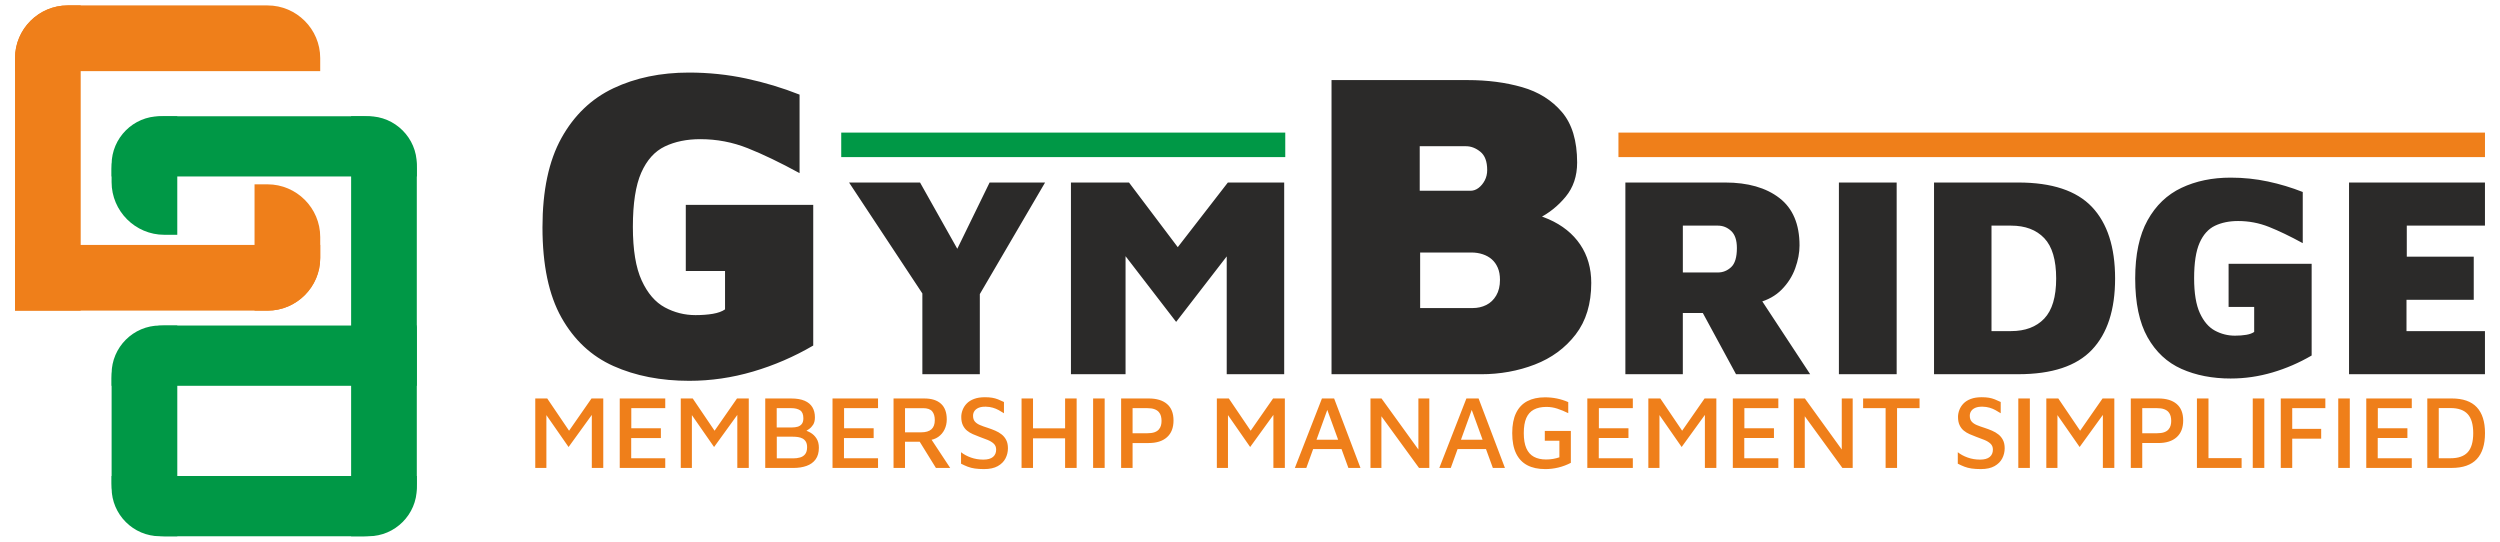
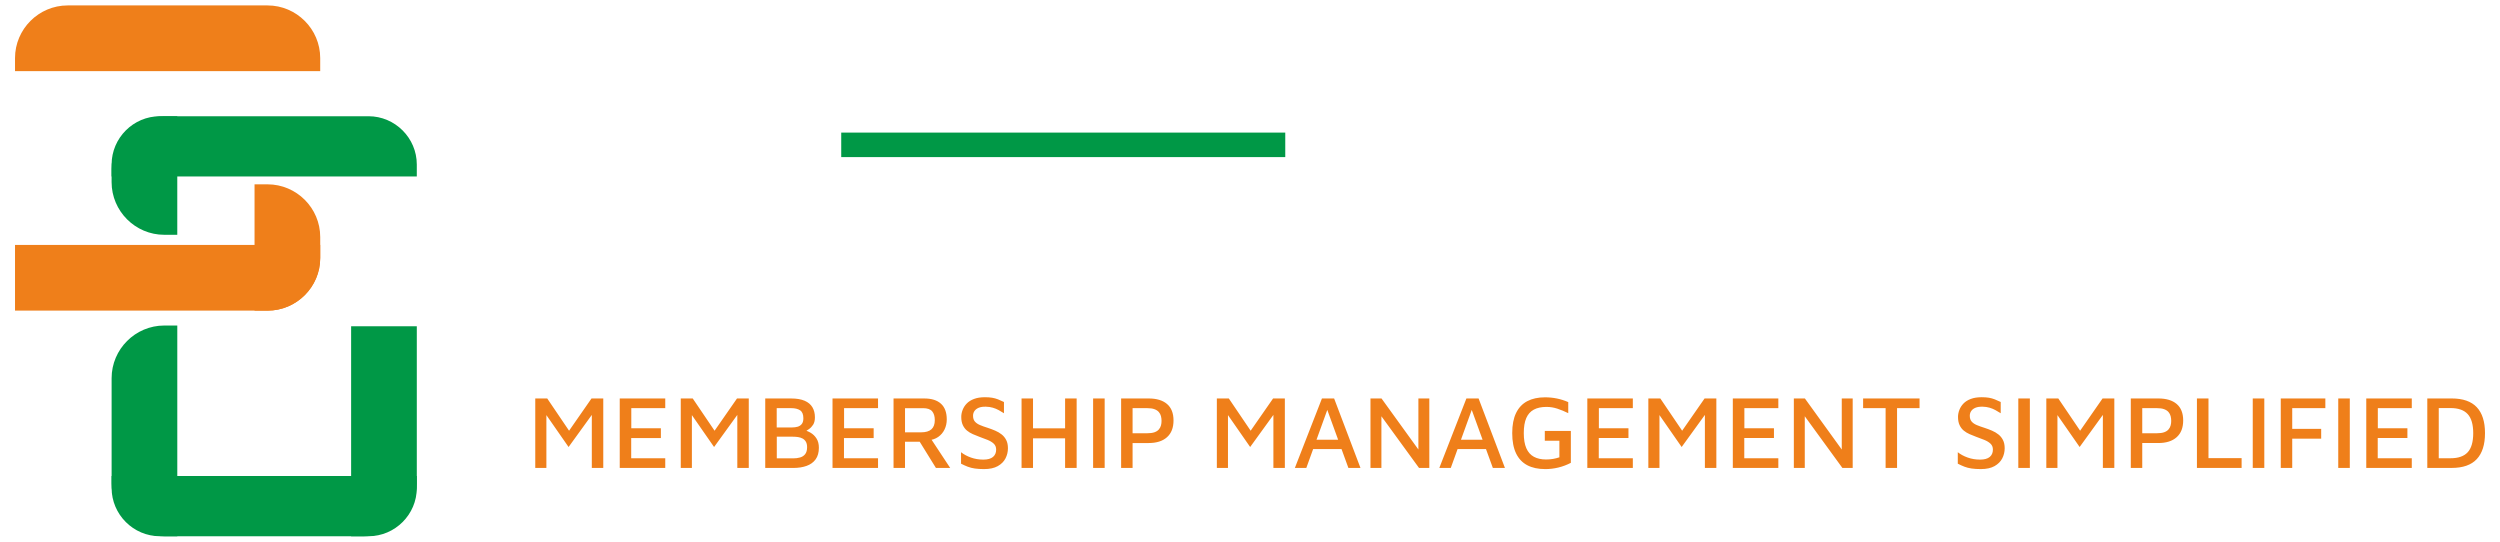
<svg xmlns="http://www.w3.org/2000/svg" xml:space="preserve" width="180mm" height="39mm" style="shape-rendering:geometricPrecision; text-rendering:geometricPrecision; image-rendering:optimizeQuality; fill-rule:evenodd; clip-rule:evenodd" viewBox="0 0 180 39">
  <defs>
    <style type="text/css">
   
    .fil1 {fill:#009846}
    .fil0 {fill:#EF7F1A}
    .fil2 {fill:#2B2A29;fill-rule:nonzero}
    .fil3 {fill:#EF7F1A;fill-rule:nonzero}
   
  </style>
  </defs>
  <g id="Layer_x0020_1">
    <g id="_40552640">
      <g>
-         <path id="_40547960" class="fil0" d="M4.872 0.391l0.938 0 0 21.974 -4.729 0 0 -18.183c0,-2.085 1.706,-3.791 3.791,-3.791z" />
        <path id="_40550312" class="fil0" d="M1.081 5.12l0 -0.938c0,-2.085 1.706,-3.791 3.791,-3.791l14.392 0c2.085,0 3.791,1.706 3.791,3.791l0 0.938 -21.974 0z" />
        <path id="_40550792" class="fil0" d="M1.081 22.365l0 -4.729 21.974 0 0 0.938c0,2.085 -1.706,3.791 -3.791,3.791l-18.183 0z" />
        <path id="_40551320" class="fil0" d="M18.327 13.272l0.938 0c2.085,0 3.791,1.706 3.791,3.791l0 1.511c0,2.085 -1.706,3.791 -3.791,3.791l-0.938 0 0 -9.093z" />
        <path id="_40551128" class="fil1" d="M8.036 12.707l0 -0.86c0,-1.913 1.565,-3.478 3.478,-3.478l15.018 0c1.913,0 3.478,1.565 3.478,3.478l0 0.86 -21.974 0z" />
-         <path id="_40551656" class="fil1" d="M25.281 8.368l0.938 0c2.085,0 3.791,1.706 3.791,3.791l0 11.329 -4.729 0 0 -15.12z" />
        <path id="_40550240" class="fil1" d="M25.281 23.489l4.729 0 0 11.329c0,2.085 -1.706,3.791 -3.791,3.791l-0.938 0 0 -15.12z" />
-         <path id="_40551824" class="fil1" d="M8.036 27.776l0 -0.86c0,-1.913 1.565,-3.478 3.478,-3.478l18.496 0 0 4.338 -21.974 0z" />
        <path id="_40552880" class="fil1" d="M8.036 35.131l0 -0.86 21.974 0 0 0.86c0,1.913 -1.565,3.478 -3.478,3.478l-15.018 0c-1.913,0 -3.478,-1.565 -3.478,-3.478z" />
        <path id="_40550360" class="fil1" d="M11.827 23.438l0.938 0 0 15.171 -0.938 0c-2.085,0 -3.791,-1.706 -3.791,-3.791l0 -7.589c0,-2.085 1.706,-3.791 3.791,-3.791z" />
        <path id="_40553912" class="fil1" d="M12.764 16.905l-0.938 0c-2.085,0 -3.791,-1.706 -3.791,-3.791l0 -0.954c0,-2.085 1.706,-3.791 3.791,-3.791l0.938 0 0 8.536z" />
      </g>
      <g>
-         <path id="_40551008" class="fil2" d="M49.631 27.419c-2.053,0 -3.873,-0.355 -5.461,-1.064 -1.587,-0.709 -2.836,-1.873 -3.747,-3.493 -0.91,-1.619 -1.365,-3.784 -1.365,-6.493 0,-2.646 0.455,-4.789 1.365,-6.429 0.91,-1.64 2.159,-2.836 3.747,-3.588 1.587,-0.751 3.397,-1.127 5.429,-1.127 1.418,0 2.794,0.143 4.128,0.429 1.333,0.286 2.614,0.672 3.842,1.159l0 5.652c-1.397,-0.762 -2.64,-1.36 -3.731,-1.794 -1.09,-0.434 -2.228,-0.651 -3.413,-0.651 -0.974,0 -1.826,0.175 -2.556,0.524 -0.73,0.349 -1.296,0.979 -1.699,1.889 -0.402,0.91 -0.603,2.212 -0.603,3.905 0,1.651 0.212,2.937 0.635,3.858 0.423,0.921 0.979,1.566 1.667,1.937 0.688,0.37 1.423,0.556 2.207,0.556 0.466,0 0.884,-0.032 1.254,-0.095 0.37,-0.064 0.661,-0.169 0.873,-0.318l0 -2.762 -2.826 0 0 -4.763 9.176 0 0 10.128c-1.376,0.804 -2.821,1.429 -4.334,1.873 -1.513,0.445 -3.043,0.667 -4.588,0.667zm16.779 -0.476l0 -5.814 -5.277 -7.987 5.111 0 3.745 6.663 -2.007 0.041 3.269 -6.704 3.994 0 -5.277 9.022 0.579 -2.111 0 6.891 -4.138 0zm10.698 0l0 -13.802 4.18 0 4.573 6.063 -2.152 0 4.697 -6.063 4.056 0 0 13.802 -4.138 0 0 -10.822 0.641 1.51 -4.283 5.545 -4.428 -5.752 0.786 -0.393 0 9.912 -3.932 0zm18.762 0l0 -21.177 9.811 0c1.418,0 2.72,0.169 3.905,0.508 1.185,0.339 2.143,0.937 2.873,1.794 0.73,0.857 1.095,2.069 1.095,3.635 0,0.974 -0.275,1.794 -0.826,2.461 -0.55,0.667 -1.206,1.191 -1.968,1.572 -0.762,0.381 -1.471,0.656 -2.127,0.826l-0.73 -1.429c1.418,0 2.619,0.217 3.604,0.651 0.984,0.434 1.741,1.042 2.27,1.826 0.529,0.783 0.794,1.704 0.794,2.762 0,1.503 -0.376,2.741 -1.127,3.715 -0.751,0.974 -1.73,1.693 -2.937,2.159 -1.206,0.466 -2.498,0.699 -3.873,0.699l-10.763 0zm6.382 -4.763l3.778 0c0.36,0 0.688,-0.074 0.984,-0.222 0.296,-0.148 0.534,-0.376 0.714,-0.683 0.18,-0.307 0.27,-0.683 0.27,-1.127 0,-0.339 -0.053,-0.63 -0.159,-0.873 -0.106,-0.243 -0.249,-0.445 -0.429,-0.603 -0.18,-0.159 -0.397,-0.28 -0.651,-0.365 -0.254,-0.085 -0.529,-0.127 -0.826,-0.127l-3.683 0 0 4zm-0.032 -8.445l3.651 0c0.212,0 0.407,-0.069 0.587,-0.206 0.18,-0.138 0.328,-0.318 0.445,-0.54 0.116,-0.222 0.175,-0.471 0.175,-0.746 0,-0.614 -0.164,-1.053 -0.492,-1.318 -0.328,-0.265 -0.672,-0.397 -1.032,-0.397l-3.334 0 0 3.207zm14.807 13.208l0 -13.802 7.18 0c1.642,0 2.945,0.372 3.911,1.117 0.966,0.745 1.448,1.883 1.448,3.414 0,0.524 -0.103,1.073 -0.31,1.645 -0.207,0.573 -0.531,1.083 -0.973,1.531 -0.441,0.448 -1.007,0.762 -1.697,0.942l-0.579 -1.428 4.325 6.58 -5.339 0 -3.187 -5.877 1.8 1.469 -2.442 0 0 4.407 -4.138 0zm4.138 -7.325l2.525 0c0.359,0 0.676,-0.128 0.952,-0.383 0.276,-0.255 0.414,-0.714 0.414,-1.376 0,-0.566 -0.138,-0.976 -0.414,-1.231 -0.276,-0.255 -0.593,-0.383 -0.952,-0.383l-2.525 0 0 3.373zm11.236 7.325l0 -13.802 4.159 0 0 13.802 -4.159 0zm6.849 0l0 -13.802 6.063 0c2.428,0 4.197,0.586 5.308,1.759 1.11,1.173 1.666,2.89 1.666,5.152 0,2.248 -0.555,3.959 -1.666,5.132 -1.111,1.173 -2.88,1.759 -5.308,1.759l-6.063 0zm4.138 -3.104l1.407 0c1.021,0 1.817,-0.3 2.39,-0.9 0.572,-0.6 0.859,-1.562 0.859,-2.887 0,-1.338 -0.286,-2.307 -0.859,-2.907 -0.573,-0.6 -1.369,-0.9 -2.39,-0.9l-1.407 0 0 7.594zm17.237 3.414c-1.338,0 -2.524,-0.231 -3.559,-0.693 -1.035,-0.462 -1.849,-1.221 -2.442,-2.276 -0.593,-1.055 -0.89,-2.466 -0.89,-4.232 0,-1.724 0.297,-3.121 0.89,-4.19 0.593,-1.069 1.407,-1.849 2.442,-2.338 1.035,-0.49 2.214,-0.735 3.538,-0.735 0.924,0 1.821,0.093 2.69,0.279 0.869,0.186 1.704,0.438 2.504,0.755l0 3.683c-0.91,-0.497 -1.721,-0.886 -2.431,-1.169 -0.71,-0.283 -1.452,-0.424 -2.224,-0.424 -0.634,0 -1.19,0.114 -1.666,0.341 -0.476,0.228 -0.845,0.638 -1.107,1.231 -0.262,0.593 -0.393,1.442 -0.393,2.545 0,1.076 0.138,1.914 0.414,2.514 0.276,0.6 0.638,1.021 1.086,1.262 0.448,0.241 0.928,0.362 1.438,0.362 0.303,0 0.576,-0.021 0.817,-0.062 0.241,-0.041 0.431,-0.11 0.569,-0.207l0 -1.8 -1.842 0 0 -3.104 5.98 0 0 6.601c-0.897,0.524 -1.838,0.931 -2.824,1.221 -0.986,0.29 -1.983,0.435 -2.99,0.435zm8.505 -0.31l0 -13.802 9.787 0 0 3.104 -5.628 0 0 2.235 4.821 0 0 3.104 -4.842 0 0 2.256 5.649 0 0 3.104 -9.787 0z" />
        <path id="_40552712" class="fil3" d="M38.539 33.692l0 -5.002 0.862 0 1.792 2.647 -0.487 0.06 1.882 -2.707 0.847 0 0 5.002 -0.825 0 0 -4.297 0.232 0.158 -1.905 2.632 -1.815 -2.61 0.217 -0.24 0 4.357 -0.802 0zm6.082 0l0 -5.002 3.277 0 0 0.697 -2.445 0 0 1.447 2.13 0 0 0.705 -2.137 0 0 1.455 2.452 0 0 0.697 -3.277 0zm4.394 0l0 -5.002 0.862 0 1.792 2.647 -0.487 0.06 1.882 -2.707 0.847 0 0 5.002 -0.825 0 0 -4.297 0.232 0.158 -1.905 2.632 -1.815 -2.61 0.217 -0.24 0 4.357 -0.802 0zm6.082 0l0 -5.002 1.852 0c0.405,0 0.734,0.055 0.986,0.165 0.253,0.11 0.439,0.266 0.559,0.469 0.12,0.203 0.18,0.444 0.18,0.724 0,0.22 -0.043,0.396 -0.127,0.529 -0.085,0.132 -0.186,0.239 -0.304,0.319 -0.117,0.08 -0.229,0.155 -0.334,0.225l-0.097 -0.172c0.19,0.035 0.372,0.104 0.547,0.206 0.175,0.102 0.319,0.242 0.431,0.42 0.113,0.177 0.169,0.399 0.169,0.664 0,0.34 -0.077,0.617 -0.233,0.832 -0.155,0.215 -0.371,0.372 -0.649,0.472 -0.278,0.1 -0.596,0.15 -0.956,0.15l-2.025 0zm0.832 -0.69l1.185 0c0.175,0 0.339,-0.021 0.491,-0.064 0.152,-0.043 0.275,-0.122 0.367,-0.24 0.092,-0.117 0.139,-0.284 0.139,-0.499 0,-0.165 -0.03,-0.297 -0.09,-0.397 -0.06,-0.1 -0.139,-0.176 -0.236,-0.229 -0.098,-0.052 -0.207,-0.087 -0.33,-0.105 -0.122,-0.018 -0.244,-0.026 -0.364,-0.026l-1.162 0 0 1.56zm-0.007 -2.227l1.125 0c0.13,0 0.255,-0.016 0.375,-0.049 0.12,-0.033 0.22,-0.096 0.3,-0.191 0.08,-0.095 0.12,-0.235 0.12,-0.42 0,-0.28 -0.079,-0.471 -0.236,-0.574 -0.157,-0.102 -0.366,-0.154 -0.626,-0.154l-1.057 0 0 1.387zm4.019 2.917l0 -5.002 3.277 0 0 0.697 -2.445 0 0 1.447 2.13 0 0 0.705 -2.137 0 0 1.455 2.452 0 0 0.697 -3.277 0zm4.394 0l0 -5.002 2.22 0c0.52,0 0.919,0.126 1.196,0.379 0.278,0.252 0.416,0.629 0.416,1.129 0,0.26 -0.052,0.5 -0.158,0.72 -0.105,0.22 -0.257,0.4 -0.457,0.54 -0.2,0.14 -0.437,0.22 -0.712,0.24l0.09 -0.255 1.485 2.25 -1.027 0 -1.387 -2.242 0.382 0.352 -1.222 0 0 1.89 -0.825 0zm0.825 -2.565l1.162 0c0.33,0 0.576,-0.072 0.739,-0.217 0.163,-0.145 0.244,-0.365 0.244,-0.66 0,-0.275 -0.064,-0.487 -0.191,-0.637 -0.128,-0.15 -0.346,-0.225 -0.656,-0.225l-1.297 0 0 1.74zm5.692 2.647c-0.25,0 -0.47,-0.014 -0.66,-0.041 -0.19,-0.028 -0.362,-0.071 -0.517,-0.131 -0.155,-0.06 -0.315,-0.133 -0.48,-0.217l0 -0.825c0.195,0.155 0.431,0.282 0.709,0.382 0.278,0.1 0.576,0.15 0.896,0.15 0.31,0 0.541,-0.064 0.694,-0.191 0.152,-0.128 0.229,-0.304 0.229,-0.529 0,-0.175 -0.056,-0.316 -0.169,-0.424 -0.113,-0.107 -0.261,-0.199 -0.446,-0.274 -0.185,-0.075 -0.383,-0.15 -0.592,-0.225 -0.16,-0.06 -0.318,-0.124 -0.472,-0.191 -0.155,-0.068 -0.295,-0.152 -0.42,-0.255 -0.125,-0.102 -0.225,-0.234 -0.3,-0.394 -0.075,-0.16 -0.113,-0.357 -0.113,-0.592 0,-0.165 0.033,-0.333 0.098,-0.502 0.065,-0.17 0.164,-0.324 0.296,-0.461 0.133,-0.138 0.307,-0.247 0.525,-0.33 0.217,-0.083 0.479,-0.124 0.784,-0.124 0.2,0 0.374,0.013 0.521,0.037 0.147,0.025 0.287,0.064 0.42,0.116 0.133,0.052 0.276,0.116 0.431,0.191l0 0.81c-0.125,-0.08 -0.251,-0.155 -0.379,-0.225 -0.128,-0.07 -0.266,-0.128 -0.416,-0.172 -0.15,-0.045 -0.317,-0.07 -0.502,-0.075 -0.21,-0.005 -0.382,0.02 -0.517,0.075 -0.135,0.055 -0.237,0.133 -0.307,0.232 -0.07,0.1 -0.105,0.215 -0.105,0.345 0,0.175 0.044,0.314 0.131,0.416 0.087,0.102 0.211,0.188 0.371,0.255 0.16,0.068 0.345,0.134 0.555,0.199 0.185,0.06 0.365,0.128 0.54,0.203 0.175,0.075 0.33,0.166 0.465,0.274 0.135,0.107 0.244,0.241 0.326,0.401 0.082,0.16 0.124,0.357 0.124,0.592 0,0.26 -0.059,0.504 -0.176,0.731 -0.117,0.228 -0.302,0.412 -0.555,0.555 -0.252,0.142 -0.581,0.214 -0.986,0.214zm2.7 -0.083l0 -5.002 0.825 0 0 2.152 2.31 0 0 -2.152 0.832 0 0 5.002 -0.832 0 0 -2.13 -2.31 0 0 2.13 -0.825 0zm5.152 0l0 -5.002 0.832 0 0 5.002 -0.832 0zm2.842 -1.792l0 1.792 -0.825 0 0 -5.002 1.98 0c0.57,0 1.011,0.132 1.323,0.397 0.312,0.265 0.469,0.66 0.469,1.185 0,0.525 -0.156,0.927 -0.469,1.207 -0.312,0.28 -0.753,0.42 -1.323,0.42l-1.155 0zm0 -0.705l1.05 0c0.215,0 0.39,-0.024 0.525,-0.071 0.135,-0.048 0.24,-0.115 0.315,-0.203 0.075,-0.087 0.126,-0.184 0.154,-0.289 0.028,-0.105 0.041,-0.215 0.041,-0.33 0,-0.115 -0.014,-0.228 -0.041,-0.338 -0.028,-0.11 -0.079,-0.209 -0.154,-0.296 -0.075,-0.087 -0.18,-0.156 -0.315,-0.206 -0.135,-0.05 -0.31,-0.075 -0.525,-0.075l-1.05 0 0 1.807zm6.067 2.497l0 -5.002 0.862 0 1.792 2.647 -0.487 0.06 1.882 -2.707 0.847 0 0 5.002 -0.825 0 0 -4.297 0.232 0.158 -1.905 2.632 -1.815 -2.61 0.217 -0.24 0 4.357 -0.802 0zm5.617 0l1.95 -5.002 0.877 0 1.897 5.002 -0.87 0 -1.672 -4.597 0.315 -0.03 -1.672 4.627 -0.825 0zm0.96 -1.357l0.24 -0.675 2.377 0 0.068 0.675 -2.684 0zm4.484 1.357l0 -5.002 0.795 0 2.887 3.997 -0.232 0.45 0 -4.447 0.787 0 0 5.002 -0.742 0 -2.97 -4.08 0.262 -0.367 0 4.447 -0.787 0zm4.957 0l1.95 -5.002 0.877 0 1.897 5.002 -0.87 0 -1.672 -4.597 0.315 -0.03 -1.672 4.627 -0.825 0zm0.96 -1.357l0.24 -0.675 2.377 0 0.068 0.675 -2.685 0zm6.659 1.44c-0.505,0 -0.934,-0.092 -1.286,-0.278 -0.352,-0.185 -0.621,-0.469 -0.806,-0.851 -0.185,-0.383 -0.278,-0.869 -0.278,-1.459 0,-0.585 0.092,-1.069 0.278,-1.451 0.185,-0.383 0.454,-0.666 0.806,-0.851 0.352,-0.185 0.779,-0.277 1.278,-0.277 0.295,0 0.583,0.029 0.862,0.086 0.28,0.058 0.55,0.144 0.81,0.259l0 0.795c-0.265,-0.13 -0.525,-0.237 -0.78,-0.322 -0.255,-0.085 -0.517,-0.128 -0.787,-0.128 -0.365,0 -0.669,0.065 -0.911,0.195 -0.242,0.13 -0.424,0.332 -0.544,0.607 -0.12,0.275 -0.18,0.637 -0.18,1.087 0,0.445 0.061,0.807 0.184,1.087 0.122,0.28 0.304,0.485 0.544,0.615 0.24,0.13 0.532,0.195 0.877,0.195 0.175,0 0.343,-0.014 0.502,-0.041 0.16,-0.028 0.312,-0.066 0.457,-0.116l0 -1.192 -1.05 0 0 -0.705 1.875 0 0 2.295c-0.29,0.15 -0.59,0.263 -0.9,0.338 -0.31,0.075 -0.627,0.113 -0.952,0.113zm3.037 -0.083l0 -5.002 3.277 0 0 0.697 -2.445 0 0 1.447 2.13 0 0 0.705 -2.137 0 0 1.455 2.452 0 0 0.697 -3.277 0zm4.394 0l0 -5.002 0.862 0 1.792 2.647 -0.487 0.06 1.882 -2.707 0.847 0 0 5.002 -0.825 0 0 -4.297 0.232 0.158 -1.905 2.632 -1.815 -2.61 0.217 -0.24 0 4.357 -0.802 0zm6.082 0l0 -5.002 3.277 0 0 0.697 -2.445 0 0 1.447 2.13 0 0 0.705 -2.137 0 0 1.455 2.452 0 0 0.697 -3.277 0zm4.394 0l0 -5.002 0.795 0 2.887 3.997 -0.232 0.45 0 -4.447 0.787 0 0 5.002 -0.742 0 -2.97 -4.08 0.262 -0.367 0 4.447 -0.787 0zm6.607 0l0 -4.304 -1.62 0 0 -0.697 4.064 0 0 0.697 -1.62 0 0 4.304 -0.825 0zm6.854 0.083c-0.25,0 -0.47,-0.014 -0.66,-0.041 -0.19,-0.028 -0.362,-0.071 -0.517,-0.131 -0.155,-0.06 -0.315,-0.133 -0.48,-0.217l0 -0.825c0.195,0.155 0.431,0.282 0.709,0.382 0.278,0.1 0.576,0.15 0.896,0.15 0.31,0 0.541,-0.064 0.694,-0.191 0.152,-0.128 0.229,-0.304 0.229,-0.529 0,-0.175 -0.056,-0.316 -0.169,-0.424 -0.113,-0.107 -0.261,-0.199 -0.446,-0.274 -0.185,-0.075 -0.383,-0.15 -0.592,-0.225 -0.16,-0.06 -0.318,-0.124 -0.472,-0.191 -0.155,-0.068 -0.295,-0.152 -0.42,-0.255 -0.125,-0.102 -0.225,-0.234 -0.3,-0.394 -0.075,-0.16 -0.113,-0.357 -0.113,-0.592 0,-0.165 0.033,-0.333 0.098,-0.502 0.065,-0.17 0.164,-0.324 0.296,-0.461 0.133,-0.138 0.307,-0.247 0.525,-0.33 0.217,-0.083 0.479,-0.124 0.784,-0.124 0.2,0 0.374,0.013 0.521,0.037 0.147,0.025 0.287,0.064 0.42,0.116 0.133,0.052 0.276,0.116 0.431,0.191l0 0.81c-0.125,-0.08 -0.251,-0.155 -0.379,-0.225 -0.128,-0.07 -0.266,-0.128 -0.416,-0.172 -0.15,-0.045 -0.317,-0.07 -0.502,-0.075 -0.21,-0.005 -0.382,0.02 -0.517,0.075 -0.135,0.055 -0.237,0.133 -0.307,0.232 -0.07,0.1 -0.105,0.215 -0.105,0.345 0,0.175 0.044,0.314 0.131,0.416 0.087,0.102 0.211,0.188 0.371,0.255 0.16,0.068 0.345,0.134 0.555,0.199 0.185,0.06 0.365,0.128 0.54,0.203 0.175,0.075 0.33,0.166 0.465,0.274 0.135,0.107 0.244,0.241 0.326,0.401 0.082,0.16 0.124,0.357 0.124,0.592 0,0.26 -0.059,0.504 -0.176,0.731 -0.117,0.228 -0.302,0.412 -0.555,0.555 -0.252,0.142 -0.581,0.214 -0.986,0.214zm2.7 -0.083l0 -5.002 0.832 0 0 5.002 -0.832 0zm2.017 0l0 -5.002 0.862 0 1.792 2.647 -0.487 0.06 1.882 -2.707 0.847 0 0 5.002 -0.825 0 0 -4.297 0.232 0.158 -1.905 2.632 -1.815 -2.61 0.217 -0.24 0 4.357 -0.802 0zm6.907 -1.792l0 1.792 -0.825 0 0 -5.002 1.98 0c0.57,0 1.011,0.132 1.323,0.397 0.312,0.265 0.469,0.66 0.469,1.185 0,0.525 -0.156,0.927 -0.469,1.207 -0.312,0.28 -0.753,0.42 -1.323,0.42l-1.155 0zm0 -0.705l1.05 0c0.215,0 0.39,-0.024 0.525,-0.071 0.135,-0.048 0.24,-0.115 0.315,-0.203 0.075,-0.087 0.126,-0.184 0.154,-0.289 0.028,-0.105 0.041,-0.215 0.041,-0.33 0,-0.115 -0.014,-0.228 -0.041,-0.338 -0.028,-0.11 -0.079,-0.209 -0.154,-0.296 -0.075,-0.087 -0.18,-0.156 -0.315,-0.206 -0.135,-0.05 -0.31,-0.075 -0.525,-0.075l-1.05 0 0 1.807zm3.937 2.497l0 -5.002 0.832 0 0 4.297 2.385 0 0 0.705 -3.217 0zm4.019 0l0 -5.002 0.832 0 0 5.002 -0.832 0zm2.017 0l0 -5.002 3.21 0 0 0.697 -2.385 0 0 1.492 2.085 0 0 0.705 -2.085 0 0 2.107 -0.825 0zm4.139 0l0 -5.002 0.832 0 0 5.002 -0.832 0zm2.017 0l0 -5.002 3.277 0 0 0.697 -2.445 0 0 1.447 2.13 0 0 0.705 -2.137 0 0 1.455 2.452 0 0 0.697 -3.277 0zm4.394 0l0 -5.002 1.755 0c0.81,0 1.412,0.21 1.807,0.63 0.395,0.42 0.593,1.042 0.593,1.867 0,0.825 -0.198,1.449 -0.593,1.871 -0.395,0.422 -0.997,0.634 -1.807,0.634l-1.755 0zm0.825 -0.697l0.847 0c0.56,0 0.972,-0.144 1.237,-0.431 0.265,-0.287 0.398,-0.746 0.398,-1.376 0,-0.625 -0.133,-1.082 -0.398,-1.372 -0.265,-0.29 -0.677,-0.435 -1.237,-0.435l-0.847 0 0 3.615z" />
        <polygon id="_40552016" class="fil1" points="60.569,9.547 92.539,9.547 92.539,11.311 60.569,11.311 " />
-         <polygon id="_40554296" class="fil0" points="116.528,9.547 178.918,9.547 178.918,11.311 116.528,11.311 " />
      </g>
    </g>
  </g>
</svg>